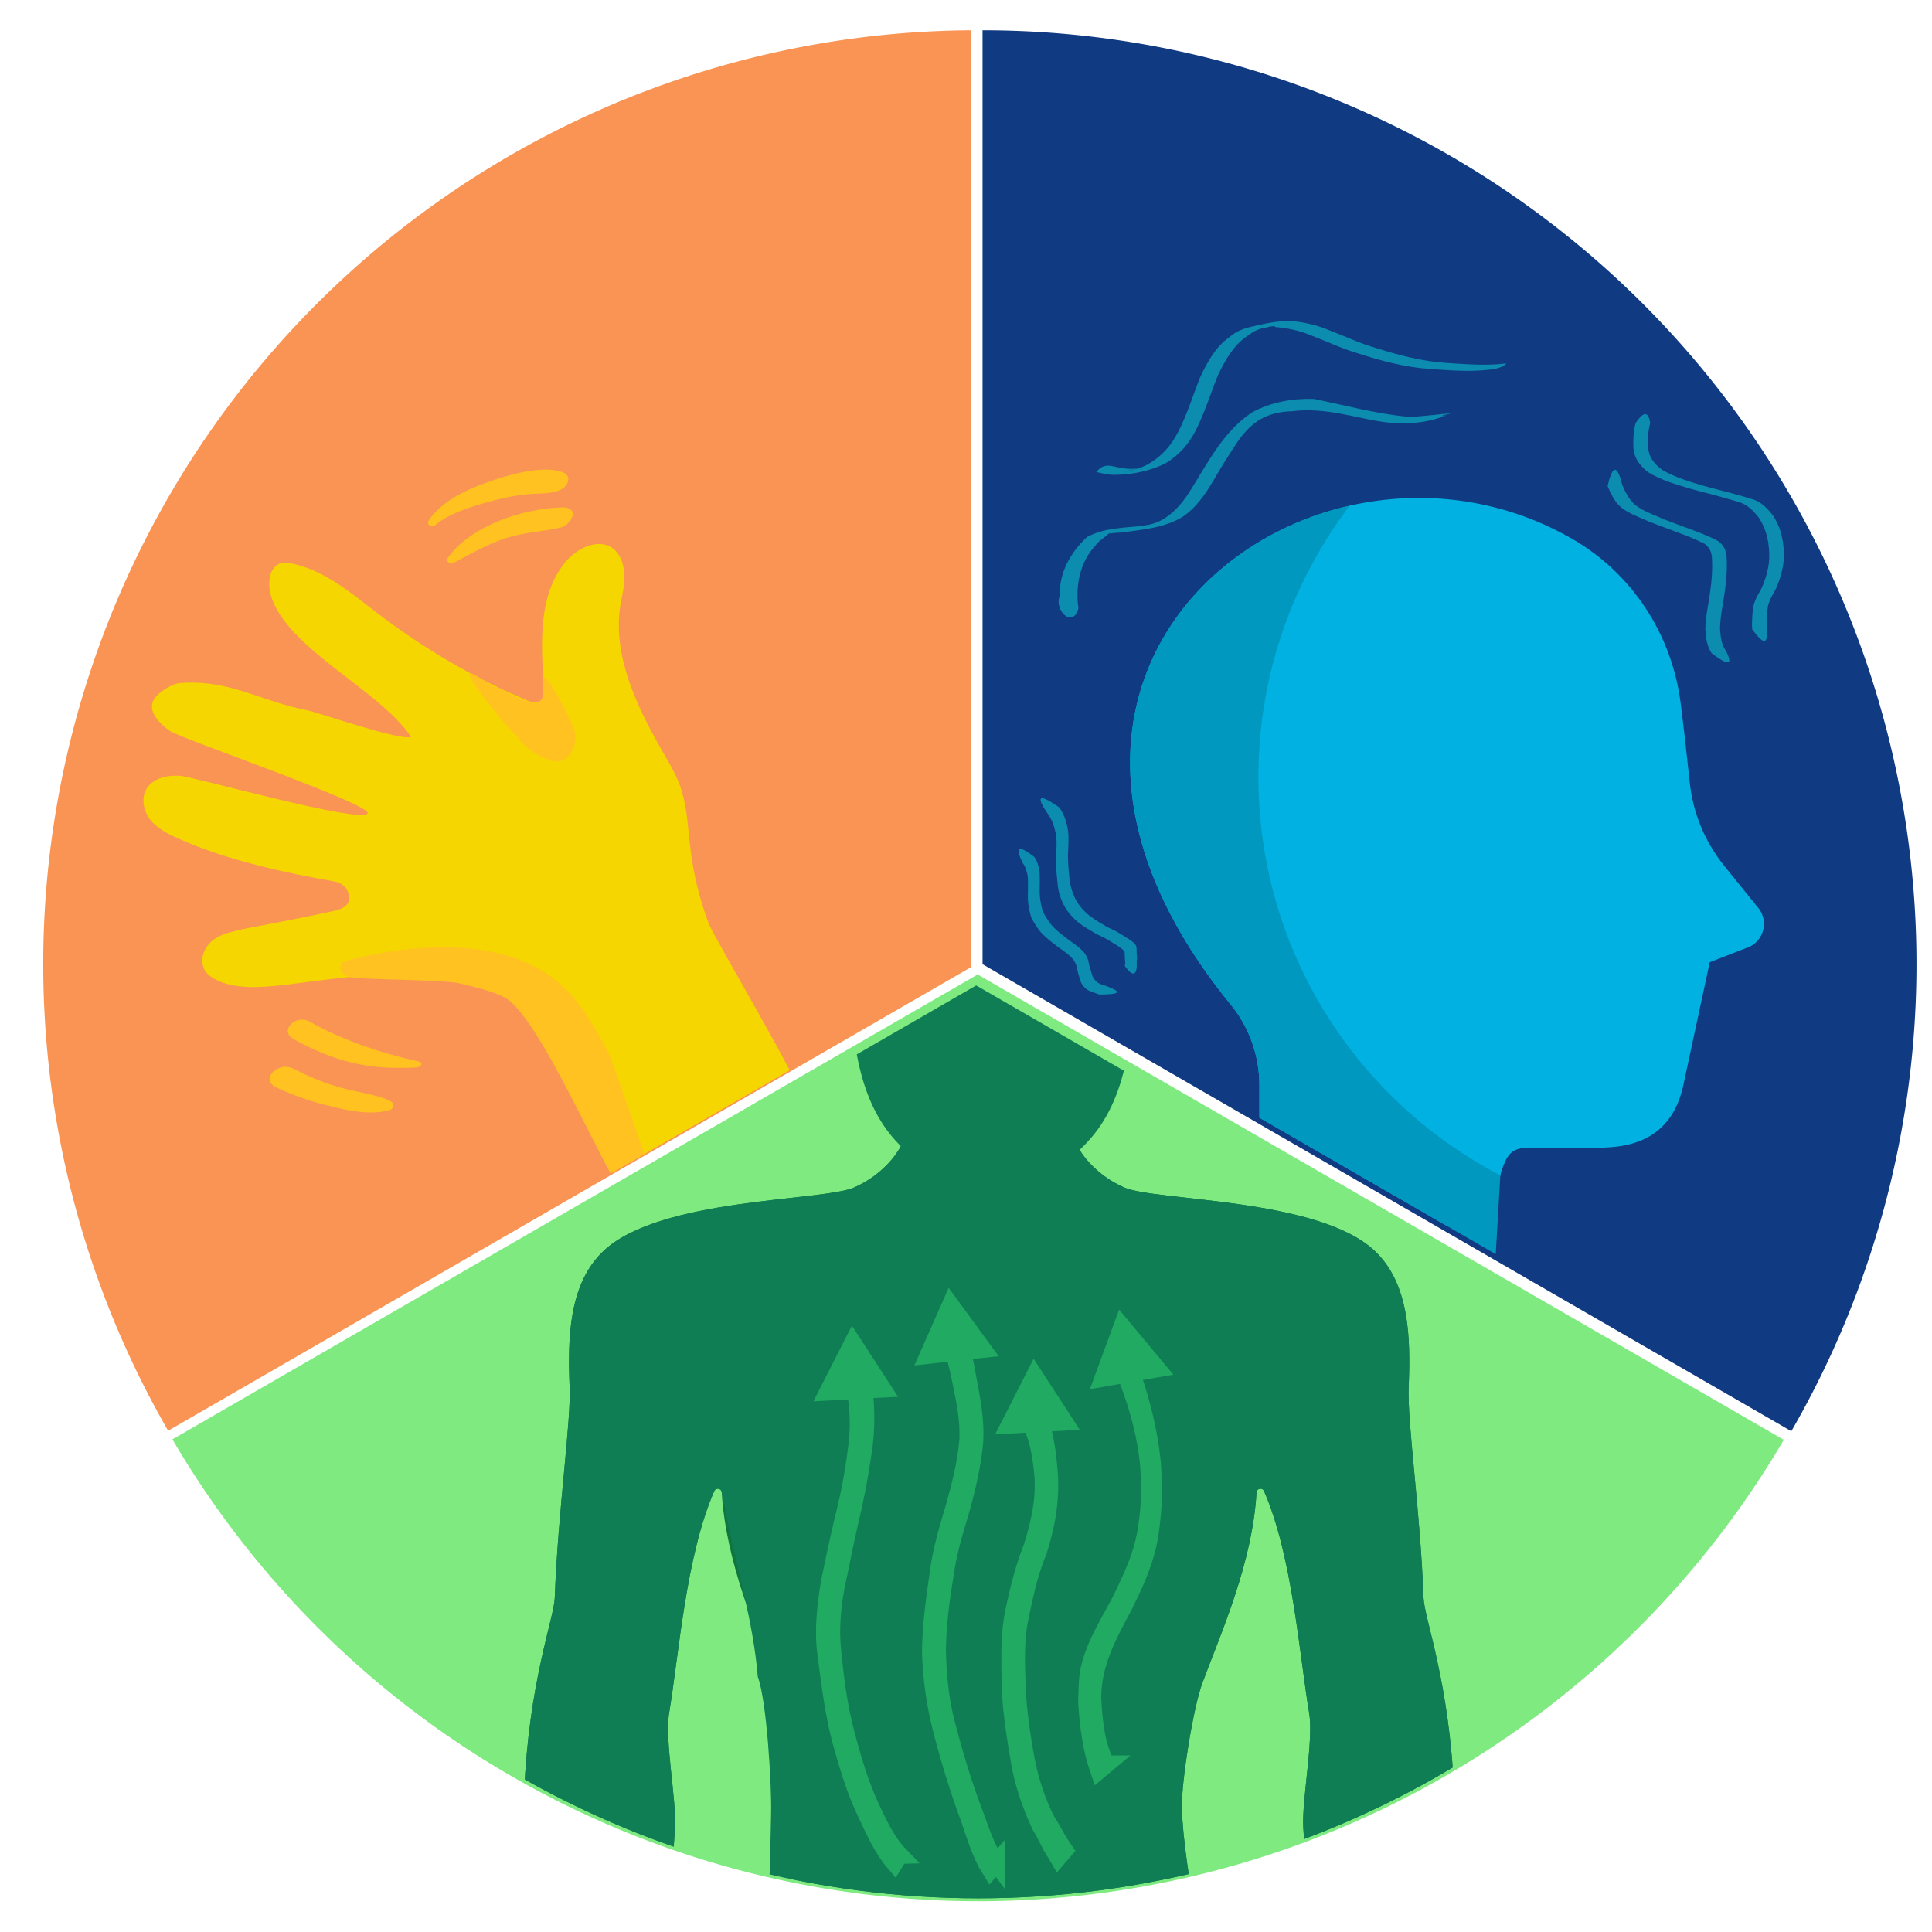
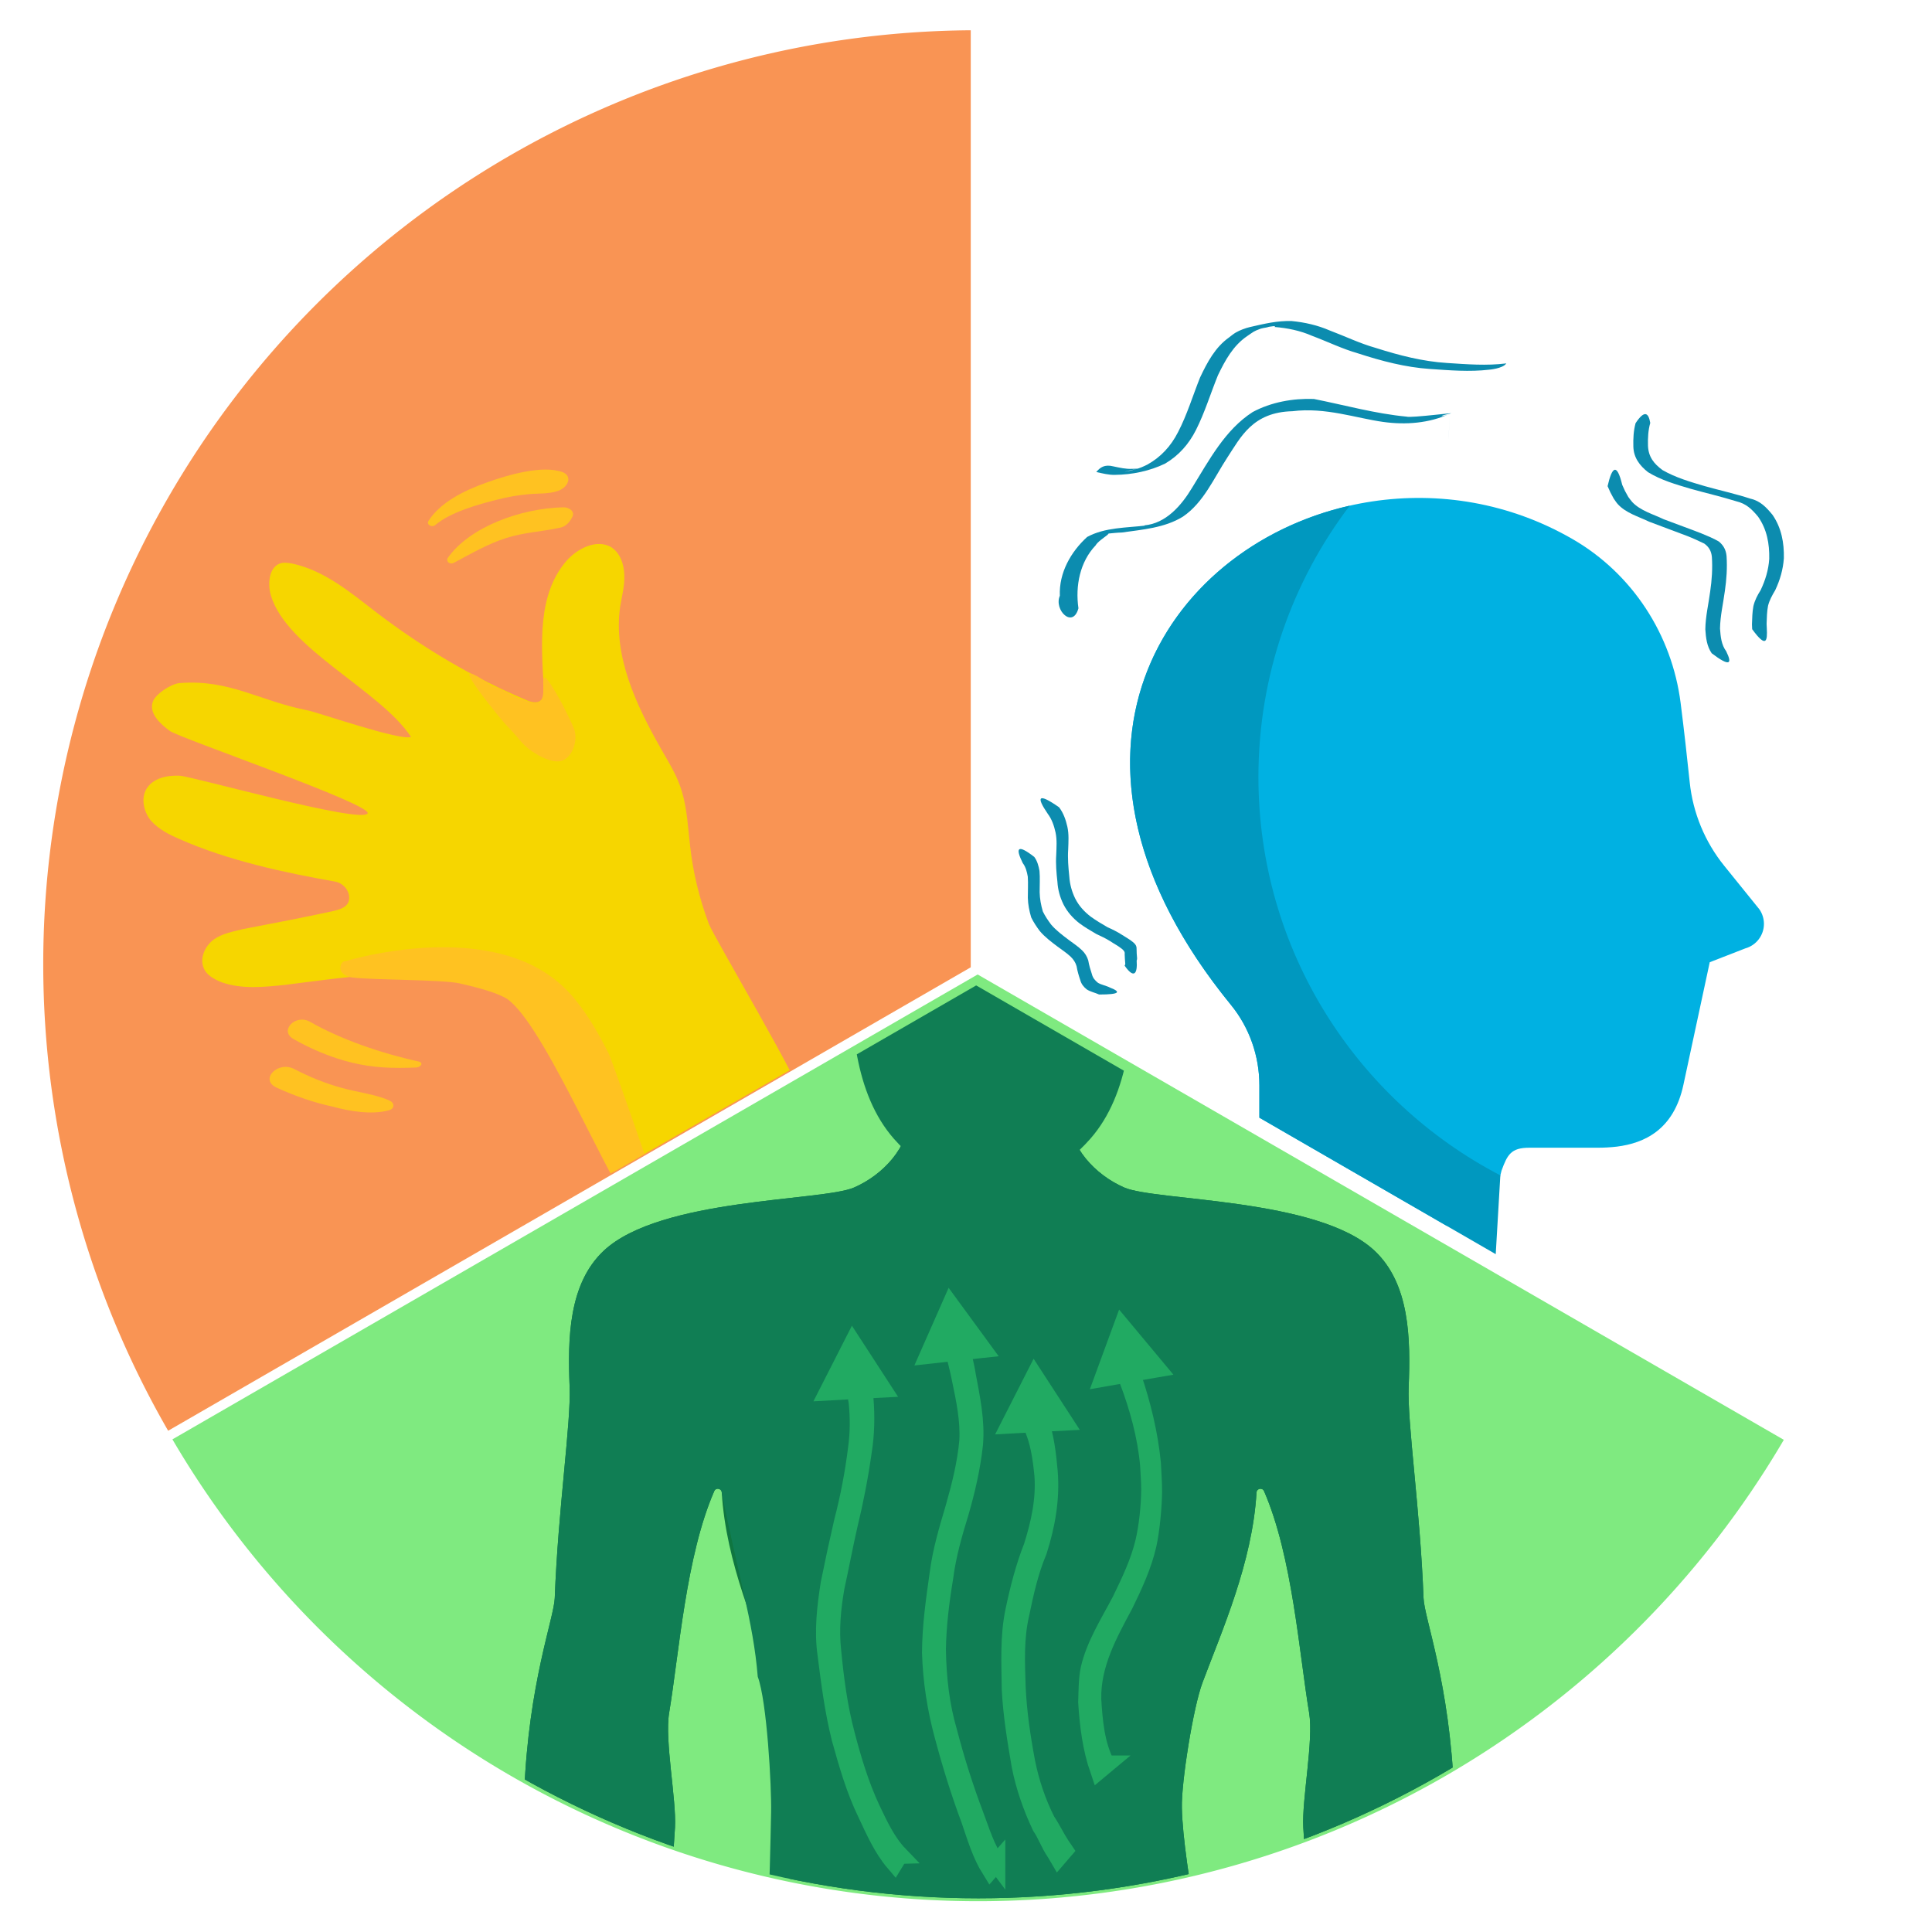
<svg xmlns="http://www.w3.org/2000/svg" xmlns:ns1="http://www.inkscape.org/namespaces/inkscape" xmlns:ns2="http://sodipodi.sourceforge.net/DTD/sodipodi-0.dtd" ns1:export-ydpi="197.75999" ns1:export-xdpi="197.75999" ns1:export-filename="/Users/mike.xiao/Documents/Projects/DBT_icons/dbt_icons/behaviorUrges.png" ns1:version="1.0beta2 (2b71d25, 2019-12-03)" ns2:docname="behaviorUrges.svg" id="svg898" version="1.1" width="300" viewBox="0 0 37.5 37.5" height="300">
  <defs id="defs902">
    <ns1:path-effect miter_limit="100" jointype="extrapolated" smoothing="0.5" end_offset="0.2" attach_start="0.2" stroke_width="1.18" lpeversion="1" is_visible="true" id="path-effect3608" effect="taper_stroke" />
    <ns1:path-effect lpeversion="1" is_visible="true" id="path-effect3350" effect="spiro" />
    <marker ns1:isstock="true" style="overflow:visible" id="Arrow1Lstart" refX="0.0" refY="0.0" orient="auto" ns1:stockid="Arrow1Lstart">
-       <path transform="scale(0.8) translate(12.5,0)" style="fill-rule:evenodd;stroke:#000000;stroke-width:1pt;stroke-opacity:1;fill:#000000;fill-opacity:1" d="M 0.0,0.0 L 5.0,-5.0 L -12.5,0.0 L 5.0,5.0 L 0.0,0.0 z " id="path1616" />
-     </marker>
+       </marker>
    <clipPath id="clipPath2042" clipPathUnits="userSpaceOnUse">
      <path id="path2044" style="fill:#ffe6d5;fill-opacity:0.802;stroke-width:0.228" d="m 21.839,9.304 a 17.162,17.077 90 0 0 -22.85,7.594 17.162,17.077 90 0 0 -1.823,8.684 L 14.087,24.66 Z" ns1:connector-curvature="0" />
    </clipPath>
    <clipPath id="clipPath3671" clipPathUnits="userSpaceOnUse">
      <path id="path3673" style="fill:#ffeeaa;fill-opacity:0.802;stroke-width:8.578" d="M 13.495,660.251 A 643.098,643.098 0 0 1 -72.679,338.676 643.098,643.098 0 0 1 570.419,-304.423 v 643.098 z" ns1:connector-curvature="0" />
    </clipPath>
    <clipPath id="clipPath4104" clipPathUnits="userSpaceOnUse">
      <path ns1:connector-curvature="0" d="M -601.463,795.944 A 977.39,977.39 0 0 0 241.852,1279.255 977.39,977.39 0 0 0 1084.891,796.418 L 241.22,309.447 Z" style="fill:#f2f2b9;fill-opacity:0.802;stroke-width:13.038" id="path4106" />
    </clipPath>
    <clipPath id="clipPath4108" clipPathUnits="userSpaceOnUse">
      <path ns1:connector-curvature="0" d="M -157.187,170.006 A 472.529,472.529 0 0 0 250.522,403.667 472.529,472.529 0 0 0 658.097,170.235 L 250.217,-65.195 Z" style="fill:#f2f2b9;fill-opacity:0.802;stroke-width:6.303" id="path4110" />
    </clipPath>
  </defs>
  <ns2:namedview ns1:current-layer="g952" ns1:window-maximized="0" ns1:window-y="23" ns1:window-x="601" ns1:cy="150" ns1:cx="150" ns1:zoom="0.78666667" showgrid="false" id="namedview900" ns1:window-height="651" ns1:window-width="820" ns1:pageshadow="2" ns1:pageopacity="0" guidetolerance="10" gridtolerance="10" objecttolerance="10" borderopacity="1" ns1:document-rotation="0" bordercolor="#666666" pagecolor="#ffffff" />
  <g transform="matrix(0.752,0,0,0.752,7.66,17.693)" id="flat">
    <g transform="matrix(1.33,0,0,1.33,-6.857,-28.161)" id="g952">
-       <path ns1:connector-curvature="0" d="m 32.261,31.259 a 18.125,18.125 0 0 0 2.429,-9.063 18.125,18.125 0 0 0 -18.125,-18.125 V 22.196 Z" style="fill:#103a82;fill-opacity:1;stroke-width:0.242" id="path943" />
      <path clip-path="none" ns1:connector-curvature="0" d="M 0.843,31.417 A 18.125,18.125 0 0 0 16.482,40.38 18.125,18.125 0 0 0 32.115,31.426 L 16.47,22.395 Z" style="fill:#27dc29;fill-opacity:0.593;stroke-width:0.242" id="path1926" />
      <path ns1:connector-curvature="0" d="M 16.336,4.071 A 18.125,18.125 0 0 0 -1.664,22.196 18.125,18.125 0 0 0 0.76,31.25 L 16.336,22.256 Z" style="fill:#f99454;fill-opacity:1;stroke-width:0.242" id="path1924" />
      <g transform="matrix(0.167,0,0,0.167,0.355,8.508)" id="g1937" fill="#fff" />
      <g clip-path="url(#clipPath2042)" transform="matrix(0.947,-0.48,0.478,0.942,-10.441,6.709)" id="g2010">
        <path style="fill:#f6d600;fill-opacity:1;stroke-width:0.142" ns2:nodetypes="ccccscccccccssccccccscccccccsccccccccc" ns1:connector-curvature="0" d="M 7.381,20.503 C 6.554,19.863 5.527,19.536 4.543,19.181 4.172,19.038 3.802,18.896 3.531,18.612 3.431,18.498 3.331,18.356 3.359,18.2 c 0.028,-0.185 0.214,-0.326 0.399,-0.355 0.185,-0.028 0.371,0.029 0.556,0.071 0.542,0.157 1.084,0.313 1.625,0.455 0.114,0.028 0.257,0.057 0.342,-0.042 0.1,-0.128 0.061,-0.324 -0.067,-0.424 C 5.444,17.324 4.641,16.668 4.028,15.915 3.899,15.759 3.771,15.588 3.714,15.375 c -0.043,-0.199 0.014,-0.44 0.185,-0.554 0.2,-0.128 0.456,-0.057 0.656,0.057 0.2,0.114 2.549,2.29 2.75,2.179 0.17,-0.093 -2.455,-2.811 -2.541,-2.996 -0.1,-0.199 -0.2,-0.469 -0.029,-0.625 0.114,-0.099 0.441,-0.134 0.584,-0.077 0.856,0.355 1.148,0.954 1.875,1.522 0.157,0.128 1.252,1.268 1.452,1.282 -0.115,-1.022 -1.298,-2.476 -1.113,-3.484 0.043,-0.227 0.214,-0.497 0.442,-0.44 0.057,0.014 0.114,0.057 0.171,0.099 0.471,0.384 0.713,0.966 0.97,1.506 0.457,0.952 1.028,1.86 1.712,2.67 0.057,0.071 0.143,0.156 0.242,0.128 0.071,-0.014 0.114,-0.099 0.142,-0.17 0.327,-0.752 0.669,-1.59 1.424,-1.902 0.285,-0.113 0.67,-0.113 0.841,0.143 0.1,0.17 0.072,0.383 -0.014,0.568 -0.085,0.185 -0.214,0.326 -0.328,0.482 -0.527,0.752 -0.555,1.746 -0.512,2.669 0.014,0.298 0.043,0.596 -0.014,0.88 -0.057,0.327 -0.199,0.639 -0.313,0.951 -0.171,0.454 -0.285,0.937 -0.341,1.434 -0.028,0.284 0.189,3.473 0.075,3.728 -0.185,0.426 -3.622,0.642 -3.708,0.315 -0.071,-0.284 0.34,-3.293 0.255,-3.591 C 8.394,21.54 7.937,20.929 7.381,20.503 Z" fill="#f9e7cf" id="path1929" />
        <path ns2:nodetypes="csscccccccccc" ns1:connector-curvature="0" d="m 8.621,20.773 c 0.257,0.298 0.442,0.653 0.528,1.051 0.086,0.398 0.1,0.781 0.101,1.178 5.38e-5,0.085 -0.336,2.724 -0.393,2.781 -0.057,0.057 -0.128,0.071 -0.214,0.071 -0.114,0.014 -0.208,-0.014 -0.279,-0.113 -0.178,0.357 -0.029,-0.078 -0.029,-0.121 C 8.192,24.939 8.437,21.753 8.009,21.199 7.866,21 7.581,20.758 7.395,20.602 7.153,20.403 6.026,19.835 5.727,19.636 5.655,19.593 5.584,19.522 5.57,19.437 c -0.014,-0.085 0.085,-0.185 0.157,-0.142 0,0 1.91,0.328 2.895,1.478 z" fill="#e2c5b4" id="path1939" style="fill:#ffc221;fill-opacity:1;stroke-width:0.142" />
        <path ns2:nodetypes="ccccccsccscc" ns1:connector-curvature="0" d="m 11.37,17.396 c -0.028,0.185 -0.199,0.383 -0.385,0.411 -0.171,0.028 -0.314,-0.142 -0.414,-0.284 -0.2,-0.312 -0.15,-0.372 -0.264,-0.727 -0.029,-0.071 -0.261,-1.121 -0.19,-1.178 0.057,-0.043 0.276,0.394 0.276,0.394 0.114,0.071 0.226,0.303 0.326,0.403 0.1,0.099 0.222,0.285 0.35,0.228 0.157,-0.071 0.228,-0.568 0.285,-0.227 0.014,0.128 0.029,0.341 0.029,0.483 1.16e-4,0.185 2.15e-4,0.341 -0.014,0.497 z" fill="#e2c5b4" id="path1941" style="fill:#ffc221;fill-opacity:1;stroke-width:0.142" />
      </g>
      <path ns1:transform-center-y="0.41945709" ns1:transform-center-x="-1.0447883" ns1:connector-curvature="0" d="M 5.064,24.846 C 4.81,24.725 4.428,24.679 4.144,24.6 3.804,24.508 3.502,24.382 3.211,24.232 c -0.321,-0.171 -0.685,0.204 -0.346,0.359 0.339,0.155 0.708,0.288 1.102,0.372 0.321,0.088 0.751,0.159 1.078,0.067 0.115,-0.029 0.109,-0.142 0.018,-0.184 z" id="path1955" style="fill:#ffc221;fill-opacity:1;stroke-width:0.112" />
      <path ns1:transform-center-y="-0.47139698" ns1:transform-center-x="-1.4928497" ns1:connector-curvature="0" d="M 5.616,24.083 C 4.877,23.92 4.108,23.652 3.515,23.314 3.23,23.151 2.903,23.493 3.2,23.652 c 0.333,0.188 0.708,0.351 1.114,0.451 0.424,0.105 0.811,0.117 1.266,0.097 0.097,-0.012 0.139,-0.1 0.036,-0.117 z" id="path1957" style="fill:#ffc221;fill-opacity:1;stroke-width:0.112" />
      <path ns1:transform-center-y="-0.19936614" ns1:transform-center-x="-0.16616458" ns1:connector-curvature="0" d="m 6.312,14.402 c 0.324,-0.171 0.651,-0.364 1.008,-0.477 0.356,-0.113 0.694,-0.122 1.05,-0.202 0.094,-0.018 0.165,-0.09 0.203,-0.153 0.014,-0.017 0.017,-0.038 0.031,-0.055 0.055,-0.101 -0.057,-0.192 -0.181,-0.186 -0.81,0.019 -1.812,0.375 -2.24,0.987 -0.031,0.055 0.035,0.138 0.129,0.086 z" id="path1959" style="fill:#ffc221;fill-opacity:1;stroke-width:0.106" />
      <path ns1:transform-center-y="-0.85039389" ns1:transform-center-x="0.22134852" ns1:connector-curvature="0" d="m 5.953,13.666 c 0.288,-0.242 0.822,-0.395 1.202,-0.488 0.202,-0.053 0.399,-0.085 0.6,-0.104 0.201,-0.019 0.385,-8.82e-4 0.566,-0.062 0.198,-0.065 0.296,-0.284 0.096,-0.365 -0.386,-0.145 -1.061,0.052 -1.471,0.199 -0.444,0.156 -0.913,0.392 -1.136,0.751 -0.038,0.063 0.061,0.137 0.143,0.069 z" id="path1961" style="fill:#ffc221;fill-opacity:1;stroke-width:0.106" />
      <g style="fill:#37abc8" clip-path="url(#clipPath3671)" transform="matrix(-0.028,0,0,0.028,32.642,12.65)" id="g3634">
        <g style="fill:#37abc8" id="g3616">
          <g style="fill:#37abc8" id="g3612">
            <path style="fill:#00b1e2;fill-opacity:1" ns1:connector-curvature="0" clip-rule="evenodd" d="m 60.135,272.691 -24.371,30.166 c -2.063,2.961 -3.169,6.483 -3.169,10.092 0,7.928 5.286,14.883 12.924,17.006 l 24.642,9.588 18.198,84.745 c 6.672,31.596 27.342,40.671 46.081,43.054 4.656,0.553 9.199,0.766 13.387,0.766 h 47.401 c 12.663,0 15.19,4.822 19.222,15.826 l 9.671,38.308 h 153.701 c 3.088,0 4.484,0.157 4.484,-3.035 v -94.334 c 0,-20.307 6.894,-40.06 19.738,-55.79 194.399,-238.087 -60.205,-424.95 -236.887,-322.766 -41.337,23.906 -68.781,66.156 -74.815,113.525 -2.412,18.934 -4.624,38.955 -6.306,55.035 -2.214,21.176 -10.522,41.253 -23.901,57.814 z" fill="#fed1a3" fill-rule="evenodd" id="path3610" />
          </g>
          <path style="fill:#0098bf;fill-opacity:1" ns2:nodetypes="csccssscc" ns1:connector-curvature="0" clip-rule="evenodd" d="m 319.678,23.106 c 39.707,52.234 63.292,117.391 63.292,188.066 0,120.08 -68.048,224.253 -167.677,276.101 l 6.469,110.46 156.06,-75.492 c 2.78,-1.345 4.484,0.157 4.484,-3.035 v -94.334 c 0,-20.307 6.894,-40.06 19.738,-55.79 C 542.245,197.373 448.9,52.315 319.678,23.106 Z" fill="#ffbc85" fill-rule="evenodd" id="path3614" />
        </g>
        <g style="fill:#37abc8" id="g3620" />
        <g style="fill:#37abc8" id="g3624" />
        <g style="fill:#37abc8" id="g3628" />
        <g style="fill:#37abc8" id="g3632" />
      </g>
      <path ns2:nodetypes="cccccccccccccccccccc" ns1:connector-curvature="0" d="m 25.635,11.51 c -0.106,0.065 -0.299,0.065 0,0 0.187,-0.035 -0.765,0.089 -0.84,0.059 -0.609,-0.057 -1.202,-0.224 -1.801,-0.343 -0.406,-0.014 -0.827,0.061 -1.187,0.254 -0.538,0.346 -0.845,0.935 -1.176,1.47 -0.207,0.345 -0.509,0.693 -0.926,0.729 0.08,0.062 0.265,-0.065 0.033,0.003 -0.383,0.046 -0.796,0.034 -1.143,0.222 -0.315,0.287 -0.549,0.694 -0.53,1.141 -0.12,0.276 0.252,0.647 0.361,0.243 -0.063,-0.434 0.029,-0.901 0.333,-1.22 0.075,-0.136 0.465,-0.303 0.093,-0.215 -0.094,0.013 0.305,-0.035 0.414,-0.035 0.402,-0.057 0.831,-0.089 1.186,-0.307 0.403,-0.273 0.602,-0.749 0.864,-1.149 0.261,-0.397 0.491,-0.88 1.262,-0.898 0.641,-0.081 1.24,0.136 1.764,0.208 0.436,0.06 0.89,0.026 1.294,-0.16 -0.064,1.096 0.001,0.012 -1e-6,-4e-6 z" style="fill:#0c8caf;fill-opacity:1;stroke:none;stroke-width:0.999;stroke-miterlimit:4;stroke-dasharray:none;stroke-opacity:1;paint-order:stroke fill markers;stop-color:#000000" id="path3840" />
      <path ns2:nodetypes="cccccccccccccccccccccccccccccccac" ns1:connector-curvature="0" d="m 26.729,10.536 c -0.38,0.048 -0.766,0.017 -1.147,-0.008 -0.473,-0.029 -0.936,-0.149 -1.388,-0.293 -0.307,-0.086 -0.595,-0.227 -0.894,-0.339 -0.236,-0.102 -0.481,-0.157 -0.735,-0.182 -0.279,-0.009 -0.534,0.053 -0.808,0.116 -0.085,0.019 -0.203,0.063 -0.279,0.108 -0.046,0.027 -0.086,0.062 -0.129,0.094 -0.27,0.192 -0.422,0.481 -0.563,0.778 -0.142,0.355 -0.251,0.721 -0.427,1.06 -0.14,0.274 -0.336,0.487 -0.6,0.632 -0.035,0.016 -0.07,0.035 -0.107,0.049 -0.073,0.029 -0.138,0.047 -0.214,0.064 -0.035,0.008 -0.141,0.03 -0.106,0.021 0.238,-0.064 0.336,-0.059 0.137,-0.054 -0.123,0.007 -0.243,-0.022 -0.363,-0.047 -0.178,-0.046 -0.262,0.024 -0.334,0.109 v 0 c 0.12,0.026 0.241,0.059 0.365,0.055 0.33,-0.003 0.673,-0.074 0.972,-0.219 0.262,-0.155 0.458,-0.375 0.598,-0.652 0.172,-0.341 0.282,-0.707 0.426,-1.061 0.141,-0.292 0.294,-0.574 0.565,-0.759 0.126,-0.085 0.124,-0.095 0.265,-0.146 0.047,-0.017 0.191,-0.028 0.143,-0.042 -0.06,-0.018 -0.13,8.74e-4 -0.186,0.029 -0.093,0.047 0.398,-0.078 0.311,-0.02 0.253,0.021 0.497,0.07 0.732,0.173 0.299,0.112 0.587,0.254 0.894,0.341 0.452,0.147 0.916,0.269 1.39,0.301 0.382,0.026 0.768,0.059 1.149,0.014 0,0 0.264,-0.021 0.331,-0.119 10e-7,-5e-6 -1e-6,-1.3e-5 -1e-6,-1.2e-5 z" id="path3842" style="fill:#0c8caf;fill-opacity:1;stroke:none;stroke-width:0.999;stroke-miterlimit:4;stroke-dasharray:none;stroke-opacity:1;paint-order:stroke fill markers;stop-color:#000000" />
      <path ns2:nodetypes="ccccccccccccccccccccccc" ns1:connector-curvature="0" d="m 31,16.127 c -0.098,-0.131 -0.112,-0.288 -0.123,-0.446 0.004,-0.246 0.062,-0.486 0.094,-0.728 0.033,-0.225 0.048,-0.45 0.033,-0.677 -0.011,-0.119 -0.058,-0.208 -0.149,-0.283 -0.106,-0.062 -0.221,-0.109 -0.335,-0.156 -0.244,-0.096 -0.492,-0.183 -0.737,-0.277 -0.203,-0.098 -0.448,-0.163 -0.608,-0.332 -0.029,-0.031 -0.052,-0.067 -0.078,-0.1 -0.086,-0.157 -0.047,-0.078 -0.118,-0.235 -0.105,-0.434 -0.198,-0.352 -0.284,0.025 v 0 c 0.072,0.16 0.032,0.08 0.119,0.242 0.026,0.035 0.049,0.074 0.078,0.106 0.158,0.175 0.405,0.243 0.61,0.342 0.245,0.095 0.492,0.182 0.737,0.277 0.113,0.044 0.224,0.095 0.333,0.148 0.091,0.066 0.136,0.146 0.147,0.259 0.015,0.225 -6.3e-5,0.448 -0.033,0.671 -0.032,0.245 -0.091,0.486 -0.094,0.734 0.011,0.165 0.028,0.325 0.124,0.465 0.353,0.267 0.402,0.207 0.283,-0.034 z" id="path3852" style="fill:#0c8caf;fill-opacity:1;stroke:none;stroke-width:0.797;stroke-miterlimit:4;stroke-dasharray:none;stroke-opacity:1;paint-order:stroke fill markers;stop-color:#000000" />
      <path ns2:nodetypes="ccccccccccccccccccccccccc" ns1:connector-curvature="0" d="m 29.238,11.697 c -0.04,0.147 -0.047,0.299 -0.043,0.45 0.004,0.216 0.122,0.372 0.285,0.5 0.252,0.155 0.54,0.237 0.822,0.321 0.295,0.083 0.595,0.152 0.888,0.243 0.194,0.046 0.302,0.151 0.426,0.3 0.172,0.246 0.222,0.525 0.216,0.819 -0.014,0.215 -0.076,0.416 -0.168,0.609 -0.062,0.096 -0.112,0.195 -0.139,0.306 -0.022,0.117 -0.024,0.237 -0.028,0.356 0.001,0.031 0.002,0.062 0.004,0.093 0.281,0.387 0.296,0.215 0.284,-0.014 v 0 c -0.001,-0.03 -0.002,-0.061 -0.004,-0.091 0.004,-0.117 0.006,-0.235 0.028,-0.35 0.028,-0.109 0.081,-0.205 0.139,-0.301 0.093,-0.197 0.153,-0.403 0.168,-0.621 0.006,-0.301 -0.046,-0.586 -0.218,-0.839 -0.119,-0.146 -0.238,-0.273 -0.428,-0.316 -0.292,-0.095 -0.593,-0.161 -0.888,-0.244 -0.28,-0.082 -0.566,-0.165 -0.82,-0.311 -0.169,-0.124 -0.275,-0.258 -0.283,-0.474 -0.004,-0.149 0.003,-0.297 0.044,-0.442 -0.034,-0.198 -0.111,-0.257 -0.285,0.005 z" id="path3854" style="fill:#0c8caf;fill-opacity:1;stroke:none;stroke-width:0.797;stroke-miterlimit:4;stroke-dasharray:none;stroke-opacity:1;paint-order:stroke fill markers;stop-color:#000000" />
      <path ns2:nodetypes="ccccccccccccccccccccccccccc" ns1:connector-curvature="0" d="m 17.827,19.272 c 0.084,0.11 0.125,0.235 0.155,0.368 0.03,0.143 0.018,0.288 0.013,0.432 -0.012,0.176 0.004,0.351 0.023,0.526 0.009,0.155 0.05,0.299 0.118,0.438 0.076,0.148 0.181,0.266 0.311,0.367 0.103,0.076 0.214,0.141 0.325,0.206 0.093,0.043 0.185,0.086 0.272,0.141 0.074,0.05 0.155,0.091 0.224,0.147 0.035,0.03 0.063,0.056 0.055,0.103 0.001,0.064 0.007,0.128 0.012,0.191 -0.007,0.024 -0.003,0.013 -0.013,0.033 0.184,0.264 0.252,0.155 0.234,-0.098 v 0 c 0.008,-0.027 0.005,-0.012 0.008,-0.044 -0.005,-0.062 -0.011,-0.125 -0.01,-0.187 0.002,-0.055 -0.025,-0.091 -0.066,-0.125 -0.069,-0.059 -0.151,-0.1 -0.226,-0.15 -0.086,-0.055 -0.178,-0.101 -0.272,-0.142 -0.11,-0.064 -0.22,-0.129 -0.323,-0.203 -0.128,-0.098 -0.232,-0.211 -0.305,-0.356 -0.066,-0.136 -0.104,-0.277 -0.114,-0.43 -0.018,-0.174 -0.033,-0.348 -0.021,-0.523 0.005,-0.146 0.016,-0.294 -0.016,-0.438 -0.031,-0.136 -0.075,-0.264 -0.16,-0.377 -0.414,-0.29 -0.446,-0.204 -0.223,0.122 z" id="path3888" style="fill:#0c8caf;fill-opacity:1;stroke:none;stroke-width:0.712;stroke-miterlimit:4;stroke-dasharray:none;stroke-opacity:1;paint-order:stroke fill markers;stop-color:#000000" />
      <path ns2:nodetypes="ccccccccccccccccccccccccc" ns1:connector-curvature="0" d="m 17.349,20.238 c 0.056,0.075 0.078,0.168 0.094,0.259 0.009,0.136 4.75e-4,0.274 0.001,0.41 0.003,0.13 0.028,0.256 0.065,0.38 0.045,0.093 0.103,0.18 0.165,0.263 0.1,0.119 0.225,0.212 0.348,0.305 0.086,0.064 0.177,0.123 0.255,0.197 0.053,0.051 0.093,0.112 0.113,0.183 0.015,0.093 0.042,0.182 0.072,0.271 0.02,0.075 0.065,0.13 0.123,0.177 0.074,0.05 0.163,0.064 0.242,0.101 0.414,2.9e-5 0.42,-0.053 0.217,-0.132 v 0 c -0.077,-0.04 -0.164,-0.052 -0.239,-0.095 -0.055,-0.045 -0.099,-0.092 -0.117,-0.165 -0.03,-0.089 -0.056,-0.178 -0.072,-0.271 -0.023,-0.075 -0.063,-0.141 -0.12,-0.195 -0.078,-0.076 -0.169,-0.135 -0.256,-0.2 -0.121,-0.092 -0.245,-0.183 -0.344,-0.299 -0.06,-0.08 -0.117,-0.164 -0.161,-0.255 -0.036,-0.122 -0.059,-0.246 -0.062,-0.373 -5.87e-4,-0.138 0.009,-0.277 -0.003,-0.414 -0.017,-0.095 -0.042,-0.192 -0.101,-0.271 -0.328,-0.255 -0.372,-0.179 -0.222,0.123 z" id="path3890" style="fill:#0c8caf;fill-opacity:1;stroke:none;stroke-width:0.712;stroke-miterlimit:4;stroke-dasharray:none;stroke-opacity:1;paint-order:stroke fill markers;stop-color:#000000" />
      <g style="fill:#0f7640;fill-opacity:1" clip-path="url(#clipPath4108)" transform="matrix(0.038,0,0,0.038,6.965,24.984)" id="g3987">
        <path style="fill:#0f7640;fill-opacity:1" ns1:connector-curvature="0" d="m 485.026,512 h -44.632 c -1.913,0 -3.558,-1.352 -3.926,-3.229 -3.193,-16.31 -17.374,-90.834 -20.044,-141.375 -0.751,-14.171 5.338,-44.337 3.013,-58.333 -5.105,-30.599 -8.581,-80.204 -23.051,-113.344 -0.844,-1.934 -3.706,-1.407 -3.831,0.7 -2.125,35.898 -17.651,70.566 -27.608,97.143 -4.68,12.479 -10.799,50.484 -10.522,63.799 0.632,30.805 14.897,92.171 20.542,150.265 0.228,2.347 -1.629,4.374 -3.987,4.374 H 141.018 c -2.358,0 -4.215,-2.028 -3.987,-4.374 5.645,-58.094 19.91,-119.46 20.542,-150.265 0.278,-13.315 -5.842,-51.32 -10.522,-63.799 -9.957,-26.578 -25.482,-61.245 -27.608,-97.143 -0.125,-2.106 -2.986,-2.634 -3.831,-0.7 -14.47,33.14 -17.946,82.745 -23.051,113.344 -2.324,13.995 3.764,44.162 3.013,58.333 C 92.903,417.938 78.723,492.461 75.53,508.771 75.162,510.649 73.518,512 71.604,512 h -44.63 c -2.101,0 -3.843,-1.621 -3.99,-3.717 C 21.695,489.943 16.279,407.652 18.551,349.78 20.762,293.778 33.773,260.672 34.153,250.297 35.84,205.042 42.504,160.859 41.743,142.48 40.735,117.759 41.188,89.748 59.248,72.885 88.17,45.864 170.799,47.72 186.988,40.676 201.949,34.176 215.021,19.959 215.327,3.969 215.368,1.773 217.123,0 219.32,0 h 73.36 c 2.197,0 3.952,1.773 3.993,3.969 0.306,15.99 13.378,30.207 28.339,36.707 16.189,7.044 98.818,5.188 127.74,32.209 18.06,16.863 18.513,44.874 17.505,69.595 -0.761,18.379 5.904,62.561 7.59,107.817 0.381,10.375 13.391,43.481 15.602,99.483 2.273,57.872 -3.143,140.163 -4.433,158.503 -0.146,2.096 -1.889,3.717 -3.99,3.717 z" fill="#fdba91" id="path3963" />
        <path style="fill:#107e54;fill-opacity:1" ns2:nodetypes="ssccccccccssccccccccsscccccccsscccccccs" ns1:connector-curvature="0" d="m 485.025,512 h -44.627 c -1.913,0 -3.558,-1.352 -3.926,-3.229 -3.194,-16.309 -17.376,-90.832 -20.043,-141.371 -0.75,-14.18 5.331,-44.34 3.01,-58.34 -5.101,-30.6 -8.581,-80.2 -23.053,-113.34 -0.84,-1.94 -3.7,-1.41 -3.83,0.7 -2.12,35.9 -17.652,70.56 -27.603,97.14 -4.681,12.48 -10.806,50.49 -10.526,63.8 0.624,30.806 14.901,92.176 20.539,150.266 0.228,2.347 -1.629,4.374 -3.987,4.374 H 141.022 c -2.358,0 -4.215,-2.027 -3.987,-4.374 5.638,-58.091 6.992,-116.993 7.616,-147.799 0.28,-13.31 -2.147,-56.862 -6.827,-69.342 -2.265,-28.117 -10.111,-52.017 -18.38,-94.066 -0.13,-2.11 -2.99,-2.64 -3.83,-0.7 -14.472,33.14 -17.952,82.74 -23.053,113.34 -2.32,14 3.76,44.16 3.01,58.34 C 92.904,417.939 78.722,492.461 75.529,508.771 75.16,510.648 73.516,512 71.602,512 H 26.975 c -2.101,0 -3.843,-1.621 -3.99,-3.717 -1.289,-18.34 -6.705,-100.631 -4.433,-158.503 2.21,-56 15.222,-89.11 15.602,-99.48 1.69,-45.26 8.351,-89.44 7.591,-107.82 -1.01,-24.72 -0.56,-52.73 17.502,-69.6 C 88.17,45.86 170.8,47.72 186.992,40.68 201.946,34.174 215.021,19.957 215.325,3.97 215.367,1.773 217.121,0 219.319,0 h 73.364 c 2.197,0 3.952,1.773 3.993,3.97 0.303,15.987 13.379,30.204 28.333,36.71 16.192,7.04 98.822,5.18 127.745,32.2 18.062,16.87 18.512,44.88 17.502,69.6 -0.76,18.38 5.901,62.56 7.591,107.82 0.38,10.37 13.392,43.48 15.602,99.48 2.272,57.872 -3.144,140.163 -4.433,158.503 -0.148,2.096 -1.891,3.717 -3.991,3.717 z" fill="#fdba91" id="path3965" />
        <g style="fill:#0f7640;fill-opacity:1" fill="#fc997d" id="g3975" />
        <g style="fill:#0f7640;fill-opacity:1" fill="#eb866c" id="g3985">
          <g style="fill:#0f7640;fill-opacity:1" id="g3981" />
        </g>
      </g>
      <g clip-path="url(#clipPath4104)" style="fill:#0f7640;fill-opacity:1" transform="matrix(0.019,0,0,0.019,11.858,16.728)" id="g4101">
        <g style="fill:#0f7640;fill-opacity:1" id="g4044">
          <path ns1:connector-curvature="0" style="fill:#107e54;fill-opacity:1;stroke-width:0.912" d="m 265.132,48.364 h -7.627 -7.619 c 0,0 -137.252,-9.103 -137.252,236.636 0,64.297 4.176,135.014 44.535,181.064 14.479,16.507 31.531,29.235 47.995,42.66 16.473,13.425 31.002,31.119 52.341,31.119 21.347,0 35.868,-17.695 52.349,-31.119 16.464,-13.425 33.516,-26.153 47.995,-42.66 40.36,-46.049 44.526,-116.767 44.526,-181.064 C 402.377,39.261 265.132,48.364 265.132,48.364" id="path4040" />
        </g>
        <g style="fill:#0f7640;fill-opacity:1" id="g4046" />
        <g style="fill:#0f7640;fill-opacity:1" id="g4048" />
        <g style="fill:#0f7640;fill-opacity:1" id="g4050" />
        <g style="fill:#0f7640;fill-opacity:1" id="g4052" />
        <g style="fill:#0f7640;fill-opacity:1" id="g4054" />
        <g style="fill:#0f7640;fill-opacity:1" id="g4056" />
        <g style="fill:#0f7640;fill-opacity:1" id="g4058" />
        <g style="fill:#0f7640;fill-opacity:1" id="g4060" />
        <g style="fill:#0f7640;fill-opacity:1" id="g4062" />
        <g style="fill:#0f7640;fill-opacity:1" id="g4064" />
        <g style="fill:#0f7640;fill-opacity:1" id="g4066" />
        <g style="fill:#0f7640;fill-opacity:1" id="g4068" />
        <g style="fill:#0f7640;fill-opacity:1" id="g4070" />
        <g style="fill:#0f7640;fill-opacity:1" id="g4072" />
        <g style="fill:#0f7640;fill-opacity:1" id="g4074" />
      </g>
      <path ns1:connector-curvature="0" d="m 18.961,37.724 c -0.2,-0.39 -0.238,-0.832 -0.264,-1.262 -0.015,-0.676 0.309,-1.26 0.619,-1.838 0.181,-0.37 0.361,-0.757 0.453,-1.161 0.063,-0.28 0.105,-0.74 0.108,-1.025 0.002,-0.187 -0.015,-0.373 -0.023,-0.559 -0.056,-0.575 -0.194,-1.132 -0.377,-1.678 0,0 -0.084,0.072 -0.084,0.072 v 0 c 0.198,0.53 0.35,1.073 0.401,1.639 0.007,0.164 0.024,0.327 0.022,0.491 -0.003,0.307 -0.043,0.703 -0.114,1.003 -0.095,0.4 -0.277,0.776 -0.455,1.143 -0.219,0.417 -0.503,0.862 -0.607,1.326 -0.042,0.187 -0.04,0.463 -0.047,0.645 0.028,0.447 0.084,0.893 0.231,1.319 0,0 0.138,-0.115 0.138,-0.115 z" id="path4522" style="fill:#21aa62;fill-opacity:1;stroke:#21aa62;stroke-width:0.344;stroke-linecap:round;stroke-miterlimit:4;stroke-dasharray:none;stroke-opacity:1;paint-order:stroke fill markers;stop-color:#000000" />
      <path ns1:connector-curvature="0" d="m 17.522,31.14 c 0.143,0.305 0.188,0.638 0.221,0.969 0.036,0.476 -0.066,0.937 -0.208,1.387 -0.159,0.403 -0.266,0.823 -0.355,1.247 -0.106,0.5 -0.076,1.02 -0.07,1.528 0.025,0.498 0.108,0.992 0.192,1.484 0.081,0.405 0.218,0.799 0.395,1.172 0.104,0.154 0.168,0.34 0.272,0.493 0.023,0.035 0.044,0.072 0.065,0.108 0,0 0.117,-0.136 0.117,-0.136 v 0 c -0.024,-0.035 -0.048,-0.071 -0.071,-0.106 -0.098,-0.151 -0.175,-0.316 -0.276,-0.466 -0.181,-0.36 -0.311,-0.745 -0.39,-1.141 -0.091,-0.486 -0.164,-0.977 -0.185,-1.471 -0.015,-0.462 -0.036,-0.93 0.068,-1.384 0.087,-0.422 0.179,-0.842 0.347,-1.241 0.159,-0.5 0.251,-1.011 0.208,-1.539 -0.031,-0.347 -0.071,-0.692 -0.19,-1.021 0,0 -0.138,0.115 -0.138,0.115 z" id="path4534" style="fill:#21aa62;fill-opacity:1;stroke:#21aa62;stroke-width:0.344;stroke-linecap:round;stroke-miterlimit:4;stroke-dasharray:none;stroke-opacity:1;paint-order:stroke fill markers;stop-color:#000000" />
      <path ns1:connector-curvature="0" d="m 16.835,39.639 c -0.202,-0.27 -0.298,-0.61 -0.417,-0.922 -0.201,-0.53 -0.372,-1.07 -0.515,-1.618 -0.154,-0.523 -0.212,-1.059 -0.221,-1.601 0.007,-0.472 0.066,-0.941 0.143,-1.406 0.055,-0.43 0.175,-0.846 0.302,-1.259 0.125,-0.434 0.227,-0.874 0.275,-1.323 0.038,-0.452 -0.056,-0.891 -0.138,-1.331 -0.037,-0.234 -0.104,-0.462 -0.14,-0.697 0.039,0.003 0.009,0.004 0.031,-0.083 0,0 -0.128,-0.103 -0.128,-0.103 v 0 c -0.055,0.158 -0.034,0.066 -0.042,0.281 0.049,0.23 0.115,0.455 0.159,0.685 0.081,0.388 0.163,0.779 0.143,1.178 -0.04,0.445 -0.148,0.875 -0.27,1.304 -0.124,0.418 -0.251,0.839 -0.306,1.272 -0.073,0.512 -0.146,1.025 -0.149,1.544 0.018,0.546 0.1,1.083 0.244,1.611 0.147,0.551 0.315,1.095 0.515,1.629 0.113,0.329 0.213,0.672 0.399,0.969 0,0 0.115,-0.131 0.115,-0.131 z" id="path4538" style="fill:#21aa62;fill-opacity:1;stroke:#21aa62;stroke-width:0.344;stroke-linecap:round;stroke-miterlimit:4;stroke-dasharray:none;stroke-opacity:1;paint-order:stroke fill markers;stop-color:#000000" />
      <path ns1:connector-curvature="0" d="m 14.95,39.484 c -0.244,-0.253 -0.396,-0.587 -0.546,-0.901 -0.215,-0.461 -0.362,-0.95 -0.49,-1.442 -0.141,-0.528 -0.211,-1.071 -0.264,-1.614 -0.047,-0.415 -0.007,-0.83 0.064,-1.239 0.088,-0.397 0.161,-0.798 0.252,-1.194 0.115,-0.473 0.208,-0.951 0.276,-1.433 0.056,-0.346 0.062,-0.692 0.034,-1.04 -0.03,-0.172 -0.066,-0.343 -0.092,-0.516 0,0 -0.14,0.094 -0.14,0.094 v 0 c 0.033,0.167 0.073,0.334 0.095,0.503 0.03,0.296 0.029,0.59 -0.012,0.886 -0.059,0.481 -0.15,0.956 -0.272,1.425 -0.092,0.398 -0.178,0.797 -0.259,1.198 -0.072,0.458 -0.128,0.923 -0.061,1.386 0.069,0.544 0.139,1.092 0.273,1.625 0.138,0.494 0.278,0.989 0.503,1.452 0.156,0.331 0.307,0.68 0.546,0.959 0,0 0.091,-0.149 0.091,-0.149 z" id="path4540" style="fill:#21aa62;fill-opacity:1;stroke:#21aa62;stroke-width:0.344;stroke-linecap:round;stroke-miterlimit:4;stroke-dasharray:none;stroke-opacity:1;paint-order:stroke fill markers;stop-color:#000000" />
      <path ns1:transform-center-y="-0.10466495" ns1:transform-center-x="-0.051634774" d="m 18.912,30.223 0.181,-0.493 0.181,-0.493 0.336,0.403 0.336,0.403 -0.517,0.089 z" ns1:randomized="0" ns1:rounded="0" ns1:flatsided="false" ns2:arg2="3.4940519" ns2:arg1="2.4468544" ns2:r2="0.30319291" ns2:r1="0.60638583" ns2:cy="29.8351" ns2:cx="19.378045" ns2:sides="3" id="path4544" style="fill:#21aa62;fill-opacity:1;stroke:#21aa62;stroke-width:0.344;stroke-linecap:round;stroke-miterlimit:4;stroke-dasharray:none;stroke-opacity:1;paint-order:stroke fill markers;stop-color:#000000" ns2:type="star" />
      <path transform="rotate(6.805,16.653,33.18)" ns2:type="star" style="fill:#21aa62;fill-opacity:1;stroke:#21aa62;stroke-width:0.344;stroke-linecap:round;stroke-miterlimit:4;stroke-dasharray:none;stroke-opacity:1;paint-order:stroke fill markers;stop-color:#000000" id="path4544-7" ns2:sides="3" ns2:cx="17.317623" ns2:cy="30.70562" ns2:r1="0.60638583" ns2:r2="0.30319291" ns2:arg1="2.4468544" ns2:arg2="3.4940519" ns1:flatsided="false" ns1:rounded="0" ns1:randomized="0" d="m 16.852,31.094 0.181,-0.493 0.181,-0.493 0.336,0.403 0.336,0.403 -0.517,0.089 z" ns1:transform-center-x="-0.015871994" ns1:transform-center-y="-0.13764329" />
      <path ns1:transform-center-y="2.1529394" ns1:transform-center-x="-2.4214112" d="m 16.852,31.094 0.181,-0.493 0.181,-0.493 0.336,0.403 0.336,0.403 -0.517,0.089 z" ns1:randomized="0" ns1:rounded="0" ns1:flatsided="false" ns2:arg2="3.4940519" ns2:arg1="2.4468544" ns2:r2="0.30319291" ns2:r1="0.60638583" ns2:cy="30.70562" ns2:cx="17.317623" ns2:sides="3" id="path4544-7-9" style="fill:#21aa62;fill-opacity:1;stroke:#21aa62;stroke-width:0.344;stroke-linecap:round;stroke-miterlimit:4;stroke-dasharray:none;stroke-opacity:1;paint-order:stroke fill markers;stop-color:#000000" ns2:type="star" transform="rotate(3.641,36.874,9.483)" />
      <path transform="rotate(6.82,20.273,3.263)" ns2:type="star" style="fill:#21aa62;fill-opacity:1;stroke:#21aa62;stroke-width:0.344;stroke-linecap:round;stroke-miterlimit:4;stroke-dasharray:none;stroke-opacity:1;paint-order:stroke fill markers;stop-color:#000000" id="path4544-7-9-6" ns2:sides="3" ns2:cx="17.317623" ns2:cy="30.70562" ns2:r1="0.60638583" ns2:r2="0.30319291" ns2:arg1="2.4468544" ns2:arg2="3.4940519" ns1:flatsided="false" ns1:rounded="0" ns1:randomized="0" d="m 16.852,31.094 0.181,-0.493 0.181,-0.493 0.336,0.403 0.336,0.403 -0.517,0.089 z" ns1:transform-center-x="-2.2747569" ns1:transform-center-y="2.2667401" />
    </g>
  </g>
</svg>